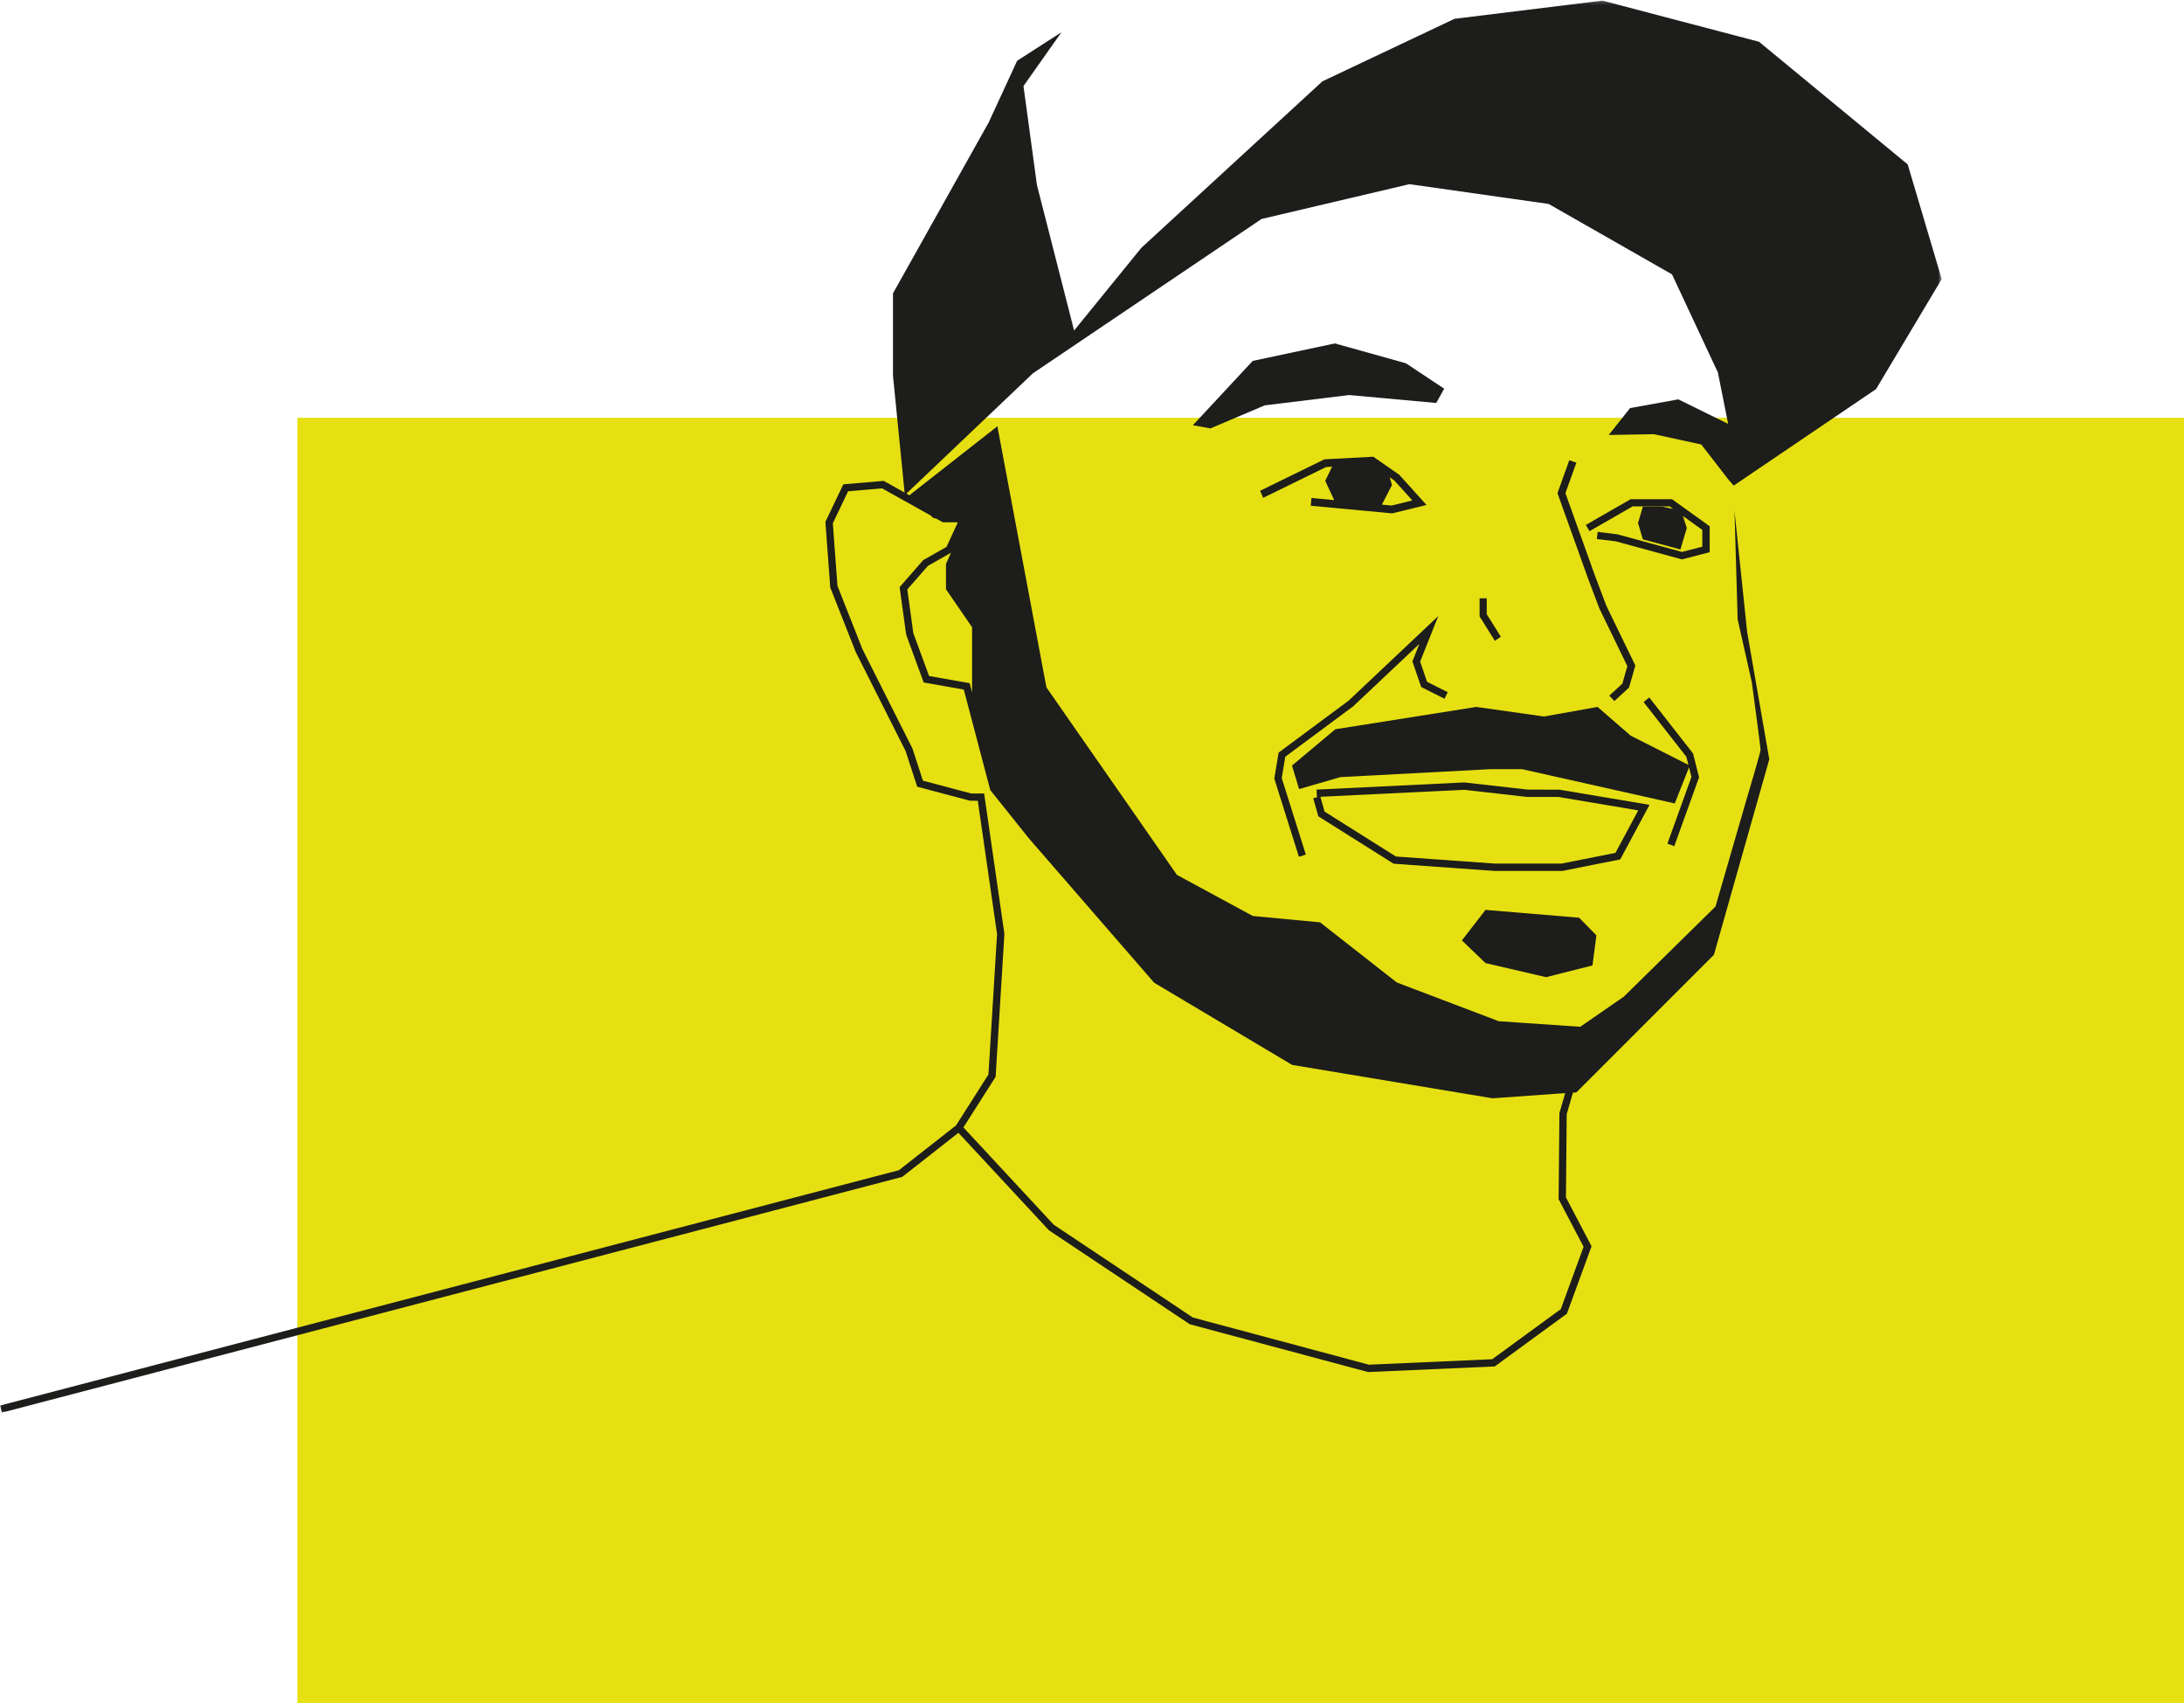
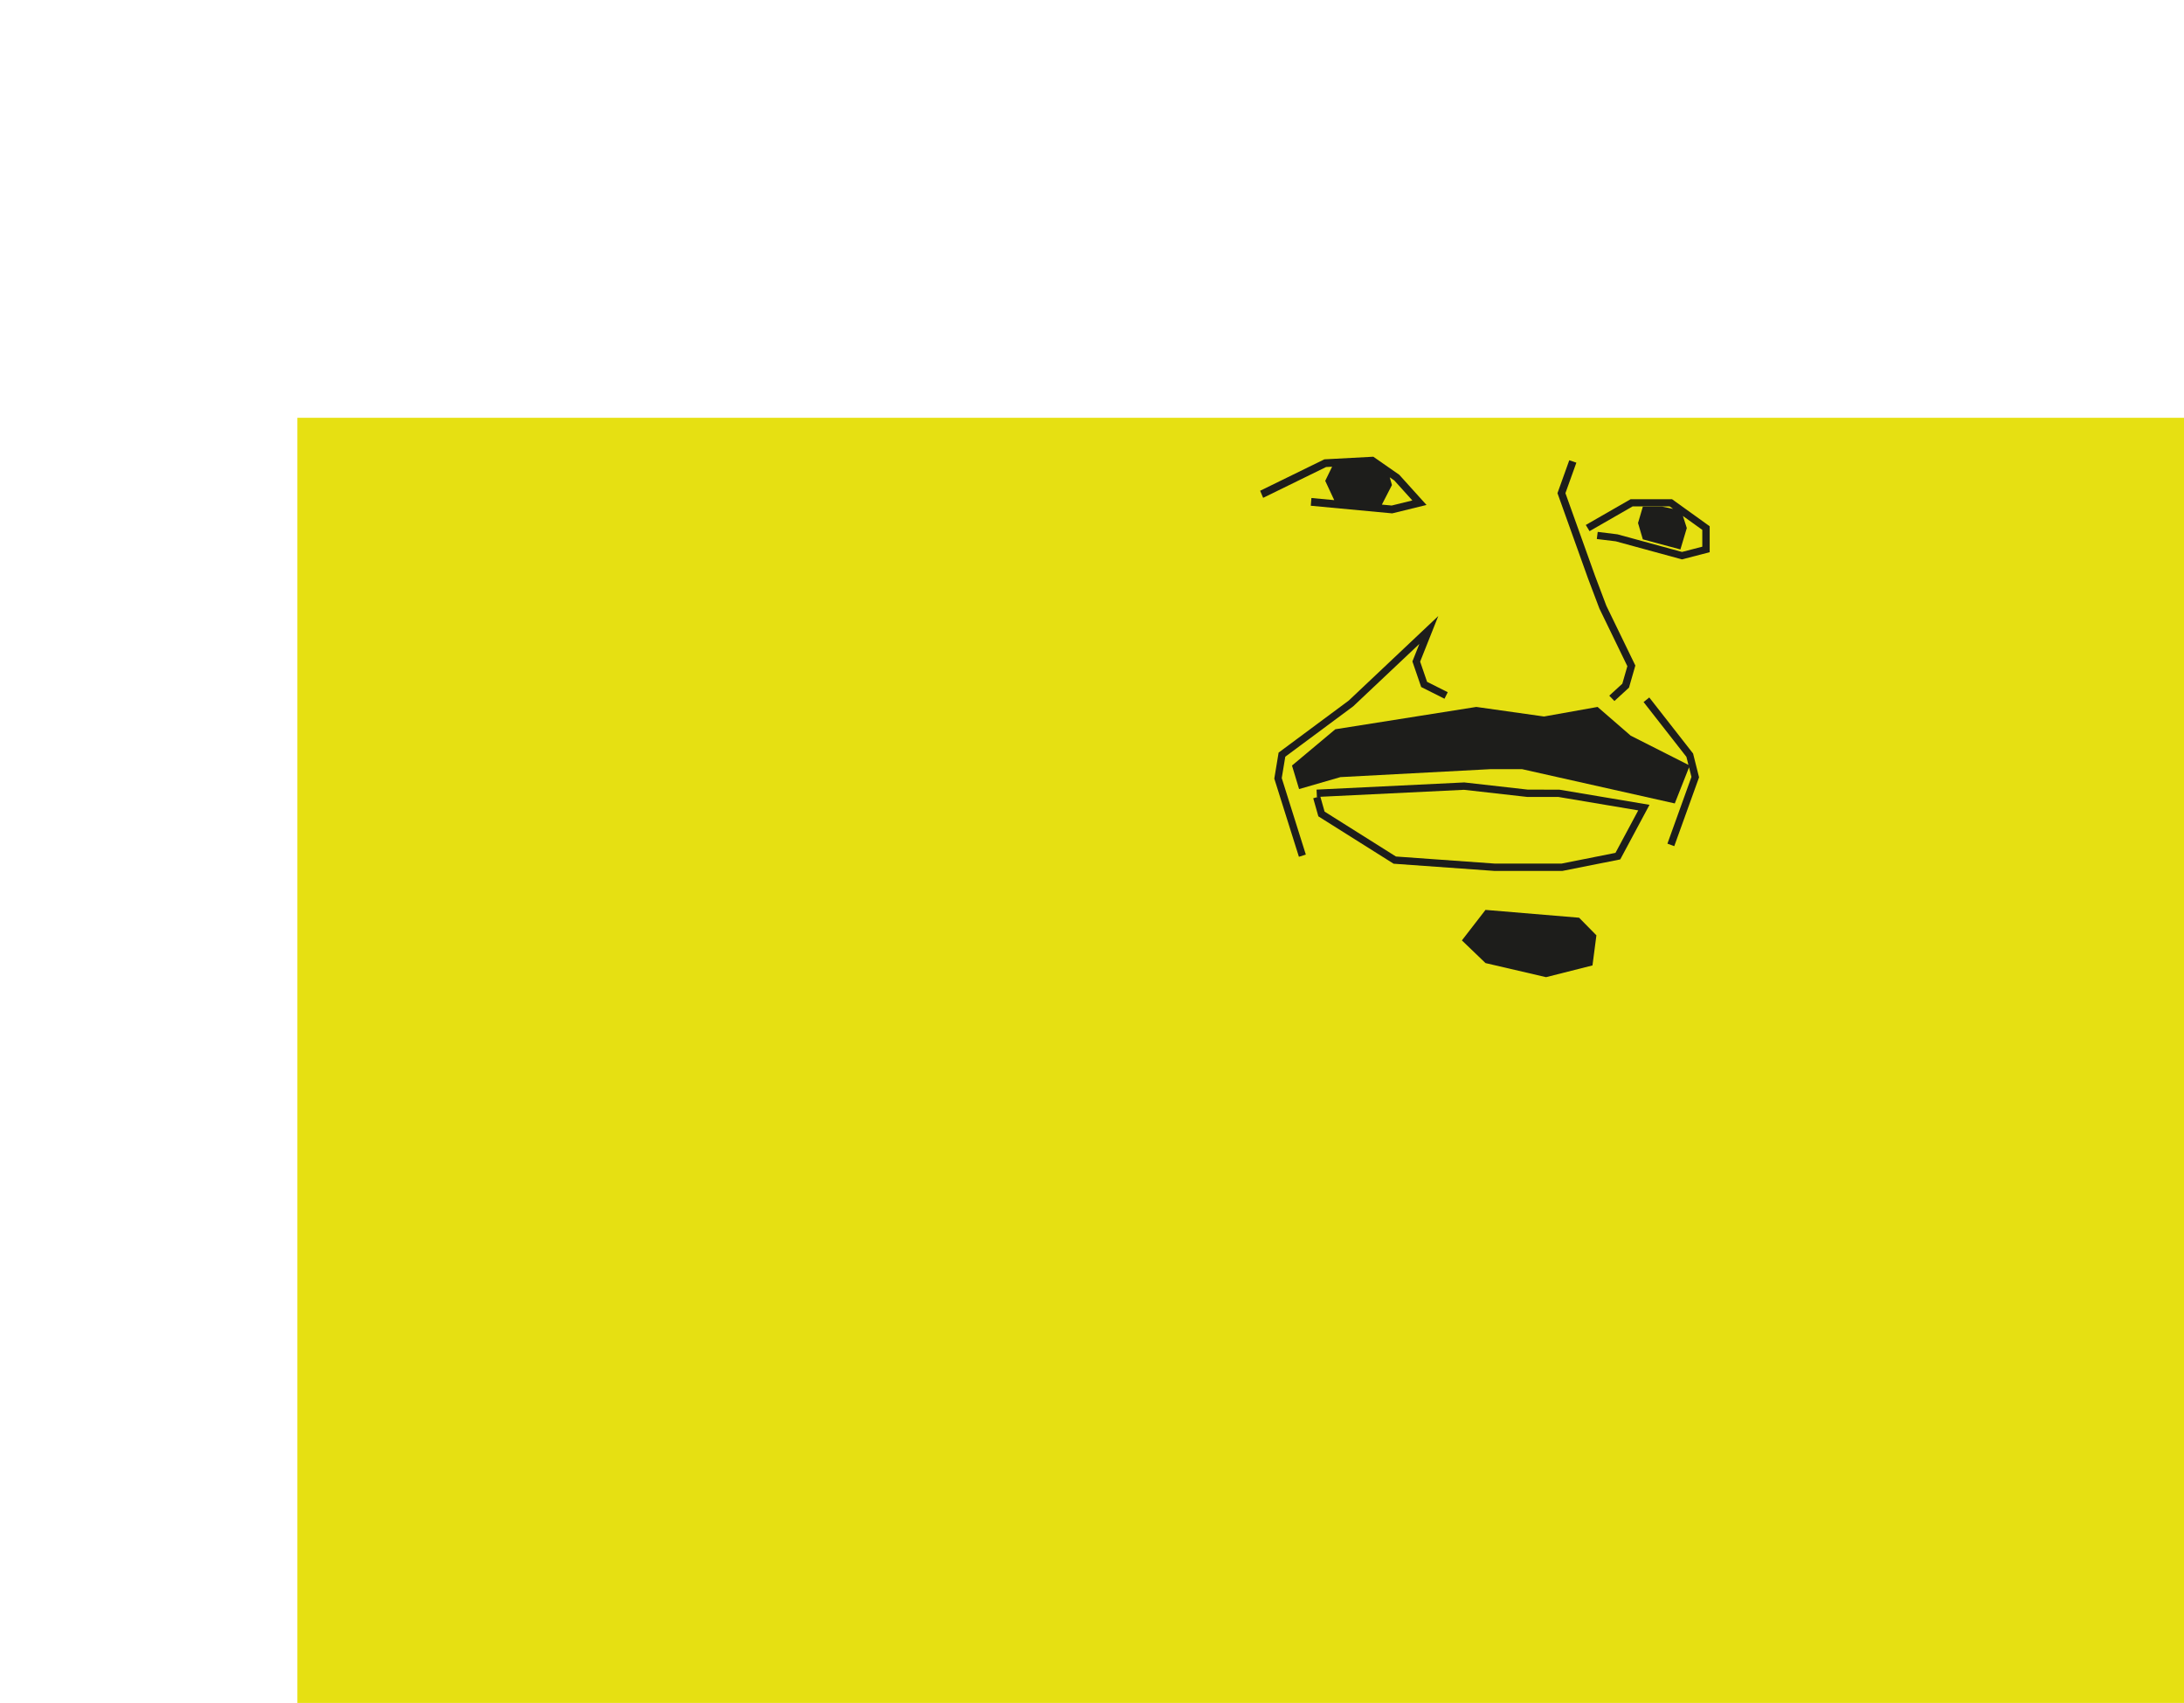
<svg xmlns="http://www.w3.org/2000/svg" xmlns:xlink="http://www.w3.org/1999/xlink" width="617px" height="481px" viewBox="0 0 617 481" version="1.1">
  <title>Group 22</title>
  <desc>Created with Sketch.</desc>
  <defs>
-     <polygon id="path-1" points="0 0.173 548.55 0.173 548.55 399 0 399" />
-   </defs>
+     </defs>
  <g id="Page-1" stroke="none" stroke-width="1" fill="none" fill-rule="evenodd">
    <g id="Home" transform="translate(-823, -2145)">
      <g id="ÜberUnsTeaser" transform="translate(0, 1908)">
        <g id="Group-22" transform="translate(823, 237)">
          <polygon id="Fill-1-Copy-6" fill="#E6E012" points="84 481 617 481 617 118 84 118" />
          <g id="Group-3">
            <mask id="mask-2" fill="white">
              <use xlink:href="#path-1" />
            </mask>
            <g id="Clip-2" />
-             <path d="M263.672,146.321 L264.464,146.464 L266.361,147.524 L270.367,147.524 L270.585,147.563 L267.396,154.472 L260.83,158.194 L254.148,165.831 L256,179.259 L260.951,192.769 L272.279,194.769 L279.764,223.169 L290.652,236.779 L325.954,277.451 L326.063,277.575 L364.86,300.679 L365.027,300.777 L421.644,310.215 L439.771,308.92 L442.18,308.763 L440.548,314.389 L440.32,338.701 L447.379,352.157 L440.94,369.759 L421.56,383.915 L386.727,385.458 L336.996,372.136 L297.691,345.928 L272.174,318.444 L281.274,304.143 L283.747,263.876 L283.754,263.771 L278.025,224.12 L274.361,224.12 L260.735,220.499 L257.781,211.424 L243.665,183.388 L236.591,165.476 L235.282,147.806 L239.601,138.755 L249.198,137.938 L262.937,145.611 L263.672,146.321 Z M274.62,195.547 L273.939,192.964 L262.478,190.942 L258.03,178.866 L256.322,166.482 L262.152,159.818 L268.672,156.123 L267.247,159.282 L267.247,166.434 L274.62,177.16 L274.62,195.547 Z M489.786,137.159 L530.005,109.896 L548.55,78.834 L538.942,46.431 L496.936,11.793 L452.696,0.173 L410.915,5.313 L373.601,22.967 L322.435,70.007 L303.443,93.359 L292.942,52.241 L289.143,24.308 L299.868,9.112 L287.355,17.157 L279.312,34.587 L252.277,82.856 L252.277,106.097 L255.557,139.124 L249.653,135.826 L238.247,136.797 L233.183,147.411 L234.555,165.943 L241.763,184.189 L255.842,212.139 L259.119,222.207 L273.962,226.151 L276.237,226.185 L281.68,263.855 L279.246,303.484 L270.1,317.858 L253.959,330.523 L-9.23465096e-05,397.002 L0.523,399 L254.689,332.466 L254.896,332.411 L270.765,319.961 L296.261,347.422 L296.344,347.511 L335.992,373.948 L336.134,374.041 L386.347,387.494 L386.501,387.535 L421.963,385.963 L422.274,385.95 L442.663,371.057 L449.631,352.008 L442.39,338.201 L442.61,314.691 L444.372,308.622 L445.323,308.56 L484.201,269.677 L499.841,214.479 L493.585,178.501 L490.01,144.31 L490.904,174.926 L494.925,192.803 C494.925,192.803 497.383,211.128 497.383,211.798 C497.383,212.468 493.585,225.206 493.585,225.206 L484.648,256.045 L458.729,281.52 L446.44,290.012 L423.427,288.448 L394.604,277.498 L372.931,260.514 L353.939,258.726 L332.489,247.106 L295.623,194.144 L281.77,120.399 L256.969,139.841 L257.144,140.01 L256.077,139.414 L291.825,105.427 L356.396,61.85 L398.179,52.018 L437.503,57.604 L472.359,77.493 L485.318,105.203 L488.223,119.729 L474.146,112.801 L460.517,115.259 L454.484,122.857 L467.22,122.634 L480.626,125.539 L488.223,135.372 L489.786,137.159 Z" id="Fill-1" fill="#1D1D1B" mask="url(#mask-2)" />
          </g>
-           <polygon id="Fill-4" fill="#1D1D1B" points="405.746 113.822 408 109.785 397.181 102.608 377.12 97 353.904 101.935 337 120.103 341.959 121 357.286 114.495 381.177 111.579" />
          <polygon id="Fill-6" fill="#1D1D1B" points="413 265.616 419.667 272.023 436.778 276 449.889 272.686 451 264.18 446.111 259.209 419.667 257" />
          <polygon id="Fill-8" fill="#1D1D1B" points="368.909 241.379 362.104 219.768 363.105 213.735 382.299 199.494 400.989 181.865 399.016 186.823 401.495 194.047 408.083 197.357 409 195.514 403.16 192.581 401.202 186.877 406.329 174 381.032 197.873 361.218 212.574 360 219.917 366.954 242" />
          <polygon id="Fill-10" fill="#1D1D1B" points="471.062 238.287 472.994 239 480 219.552 478.31 212.83 465.935 197 464.324 198.291 476.426 213.773 476.996 216.042 460.68 207.783 451.334 199.673 436.203 202.376 417.067 199.673 377.238 205.981 365 216.23 367.003 222.875 378.684 219.496 421.184 217.244 429.973 217.244 473.14 226.93 477.169 216.732 477.85 219.442" />
          <polygon id="Fill-12" fill="#1D1D1B" points="443.336 130 440 139.292 448.624 163.369 451.839 171.872 459.743 188.165 458.322 193.111 454.633 196.493 456.088 198 460.206 194.223 462 187.979 453.814 171.114 450.621 162.671 442.247 139.293 445.339 130.683" />
-           <polygon id="Fill-14" fill="#1D1D1B" points="418 169 418 174.112 422.313 181 424 179.843 420.017 173.482 420.017 169" />
          <path d="M399.001,141.355 L393.168,142.784 L390.395,142.524 L393.239,137.003 L392.618,134.822 L393.915,135.719 L399.001,141.355 Z M374.636,131.912 L376.33,131.822 L374.389,135.815 L376.932,141.264 L370.486,140.66 L370.308,142.847 L393.31,145 L403,142.627 L395.306,134.102 L387.973,129 L374.142,129.741 L356,138.618 L356.851,140.614 L374.636,131.912 Z" id="Fill-16" fill="#1D1D1B" />
          <polygon id="Fill-18" fill="#1D1D1B" points="483 148.64 472.363 141 460.667 141 448 148.278 449.061 150.026 461.238 143.029 471.676 143.029 472.659 143.735 469.648 143.113 464.115 143.113 462.759 147.725 464.115 152.337 474.73 155.192 476.536 149.152 475.443 145.735 480.913 149.664 480.913 154.412 475.188 155.896 456.943 150.92 451.371 150.232 451.111 152.245 456.455 152.895 475.174 158 483 155.971" />
          <path d="M441.148,243.924 L422.356,243.924 L394.364,241.922 L374.206,229.237 L373.022,225.053 L413.601,223.081 L431.447,225.095 L440.273,225.102 L462.819,228.893 L456.386,240.892 L441.148,243.924 Z M466,227.323 L440.527,223.04 L431.619,223.026 L413.749,221.009 L413.667,221 L371.94,223.027 L372.039,225.1 L372.34,225.087 L371,225.472 L372.445,230.576 L393.709,243.957 L422.246,245.998 L441.349,246 L457.735,242.74 L466,227.323 Z" id="Fill-20" fill="#1D1D1B" />
        </g>
      </g>
    </g>
  </g>
</svg>